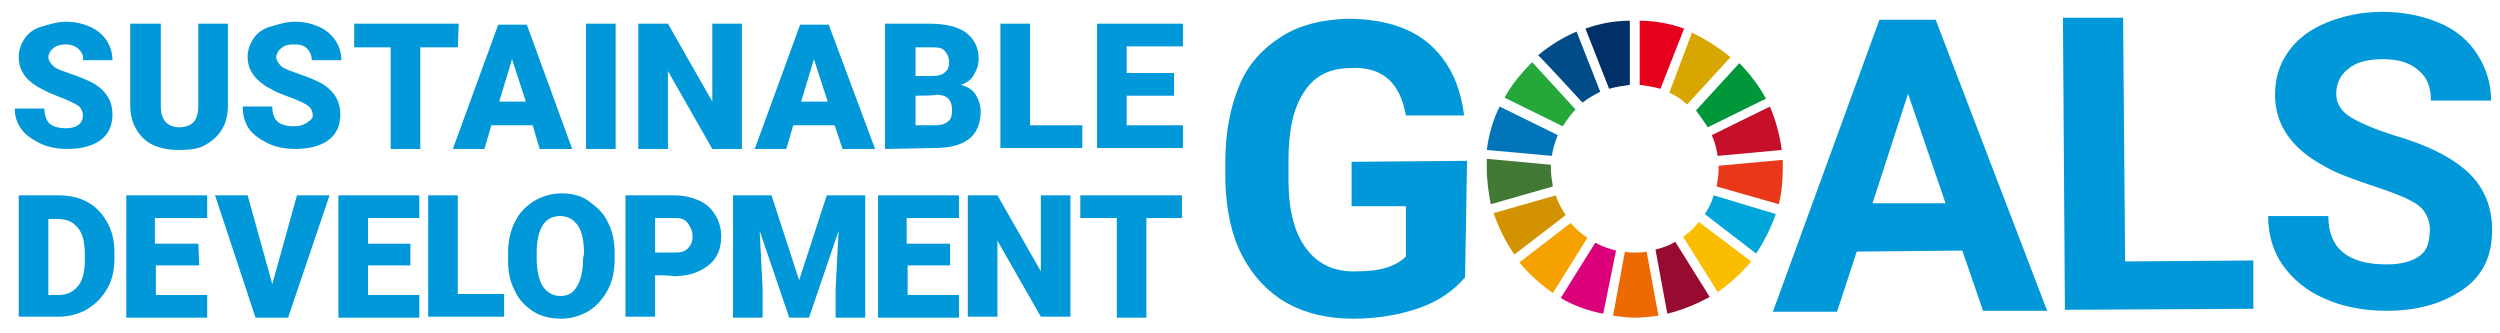
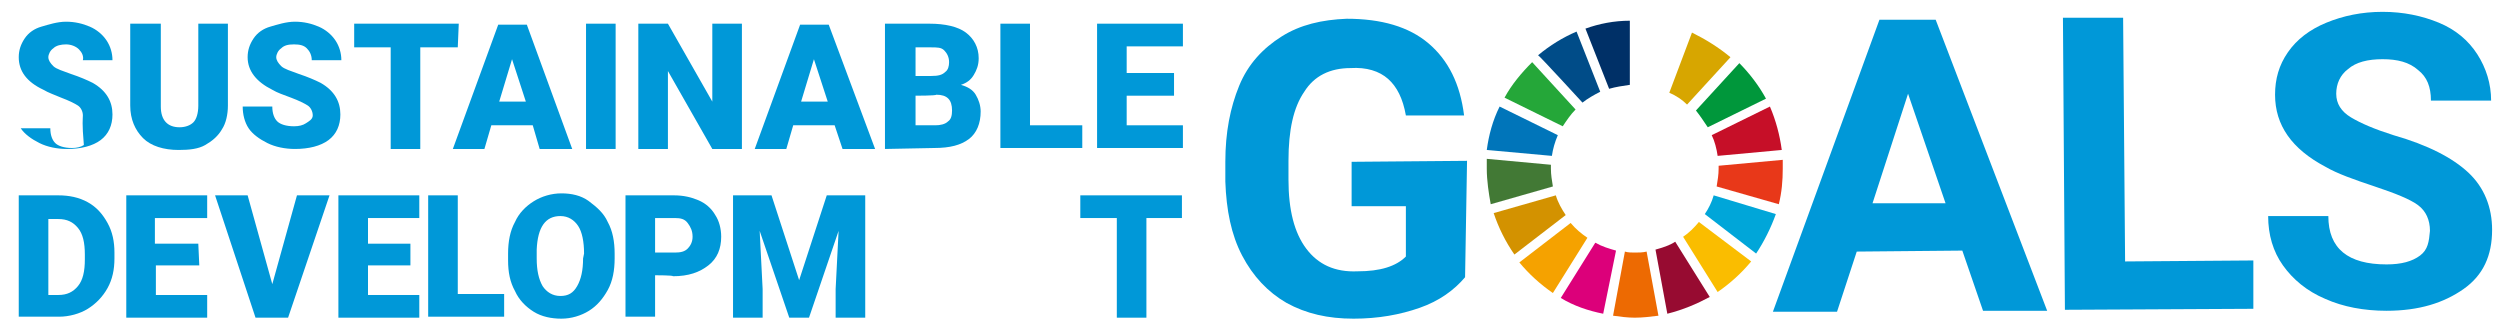
<svg xmlns="http://www.w3.org/2000/svg" version="1.1" id="_ナビ" x="0px" y="0px" viewBox="0 0 253.4 33.8" style="enable-background:new 0 0 253.4 33.8;" xml:space="preserve">
  <style type="text/css">
	.st0{fill:#0098D8;}
	.st1{fill:#C60F28;}
	.st2{fill:#E83819;}
	.st3{fill:#00A6D9;}
	.st4{fill:#25A739;}
	.st5{fill:#D7A600;}
	.st6{fill:#00973B;}
	.st7{fill:#427935;}
	.st8{fill:#FABD00;}
	.st9{fill:#F5A200;}
	.st10{fill:#0075BA;}
	.st11{fill:#970B31;}
	.st12{fill:#ED6A02;}
	.st13{fill:#E5001E;}
	.st14{fill:#DC007A;}
	.st15{fill:#003067;}
	.st16{fill:#D39200;}
	.st17{fill:#004C88;}
</style>
  <g id="_2階層目グローバルナビ">
    <g>
      <g>
        <path class="st0" d="M148.5,28.1c-1.1,1.3-2.6,2.4-4.6,3.1s-4.2,1.1-6.7,1.1c-2.6,0-4.8-0.5-6.8-1.6c-1.9-1.1-3.4-2.7-4.5-4.8     s-1.6-4.6-1.7-7.5v-2c0-3,0.5-5.5,1.4-7.7s2.4-3.8,4.3-5c1.9-1.2,4.1-1.7,6.6-1.8c3.5,0,6.3,0.8,8.3,2.5c2,1.7,3.2,4.1,3.6,7.3     l-5.9,0c-0.3-1.7-0.9-2.9-1.8-3.7c-0.9-0.8-2.2-1.2-3.8-1.1c-2.1,0-3.7,0.8-4.7,2.4c-1.1,1.6-1.6,3.9-1.6,7v1.9     c0,3.1,0.6,5.4,1.8,7c1.2,1.6,2.9,2.4,5.2,2.3c2.3,0,3.9-0.5,4.9-1.5l0-5.1l-5.5,0l0-4.5l11.7-0.1L148.5,28.1L148.5,28.1z" />
        <path class="st0" d="M198.9,25.4l-10.7,0.1l-2,6.1l-6.5,0L190.5,2l5.7,0l11.3,29.5l-6.5,0L198.9,25.4L198.9,25.4z M189.8,20.6     l7.4,0l-3.8-11.1L189.8,20.6z" />
        <path class="st0" d="M215.4,26.5l13-0.1l0,4.9l-19.1,0.1l-0.2-29.6l6.1,0C215.2,1.8,215.4,26.5,215.4,26.5z" />
        <path class="st0" d="M246.3,23.4c0-1.1-0.4-2-1.2-2.6c-0.8-0.6-2.3-1.2-4.4-1.9s-3.8-1.3-5-2c-3.4-1.8-5.1-4.2-5.1-7.3     c0-1.6,0.4-3,1.3-4.3s2.2-2.3,3.9-3c1.7-0.7,3.6-1.1,5.7-1.1c2.1,0,4,0.4,5.7,1.1s3,1.8,3.9,3.2c0.9,1.4,1.4,3,1.4,4.7l-6.1,0     c0-1.4-0.4-2.4-1.3-3.1c-0.9-0.8-2.1-1.1-3.6-1.1c-1.5,0-2.7,0.3-3.5,1c-0.8,0.6-1.2,1.5-1.2,2.5c0,1,0.5,1.8,1.5,2.4     s2.4,1.2,4.3,1.8c3.5,1,6,2.3,7.6,3.8c1.6,1.5,2.4,3.5,2.4,5.8c0,2.6-0.9,4.6-2.9,6s-4.5,2.2-7.8,2.2c-2.3,0-4.4-0.4-6.2-1.2     c-1.9-0.8-3.3-2-4.3-3.4c-1-1.4-1.5-3.1-1.5-5l6.1,0c0,3.3,2,4.9,5.9,4.9c1.5,0,2.6-0.3,3.4-0.9S246.2,24.5,246.3,23.4     L246.3,23.4z" />
      </g>
      <path class="st1" d="M179.4,10.8l-5.9,2.9c0.3,0.6,0.5,1.4,0.6,2.1l6.5-0.6C180.4,13.7,180,12.2,179.4,10.8" />
      <path class="st2" d="M174.2,17.1c0,0.6-0.1,1.2-0.2,1.8l6.3,1.8c0.3-1.2,0.4-2.4,0.4-3.6c0-0.3,0-0.6,0-0.9l-6.5,0.6    C174.2,16.9,174.2,17,174.2,17.1" />
      <path class="st3" d="M173.7,19.8c-0.2,0.7-0.5,1.3-0.9,1.9l5.2,4c0.8-1.2,1.5-2.6,2-4L173.7,19.8L173.7,19.8z" />
      <g>
        <path class="st4" d="M158.4,12.8c0.4-0.6,0.8-1.2,1.3-1.7l-4.4-4.8c-1.1,1.1-2.1,2.3-2.8,3.6C152.5,9.9,158.4,12.8,158.4,12.8z" />
        <path class="st5" d="M169.2,9.4c0.7,0.3,1.3,0.7,1.8,1.2l4.4-4.8c-1.2-1-2.5-1.8-3.9-2.5L169.2,9.4L169.2,9.4z" />
        <path class="st6" d="M173.1,12.9l5.9-2.9c-0.7-1.3-1.7-2.6-2.7-3.6l-4.4,4.8C172.3,11.7,172.7,12.3,173.1,12.9" />
        <path class="st7" d="M157.2,17.1c0-0.1,0-0.3,0-0.4l-6.5-0.6c0,0.3,0,0.6,0,1c0,1.2,0.2,2.5,0.4,3.6l6.3-1.8     C157.3,18.3,157.2,17.7,157.2,17.1" />
        <path class="st8" d="M172.2,22.5c-0.5,0.6-1,1.1-1.6,1.5l3.5,5.6c1.3-0.9,2.4-1.9,3.4-3.1L172.2,22.5z" />
        <path class="st9" d="M159.2,22.6l-5.2,4c1,1.2,2.1,2.2,3.4,3.1l3.5-5.6C160.3,23.7,159.7,23.2,159.2,22.6" />
        <path class="st10" d="M157.3,15.8c0.1-0.7,0.3-1.4,0.6-2.1l-5.9-2.9c-0.7,1.4-1.1,2.9-1.3,4.4L157.3,15.8L157.3,15.8z" />
        <path class="st11" d="M173.3,30.1l-3.5-5.6c-0.6,0.4-1.3,0.6-2,0.8l1.2,6.5C170.6,31.4,172,30.8,173.3,30.1" />
        <path class="st12" d="M166.9,25.5c-0.4,0.1-0.8,0.1-1.2,0.1c-0.3,0-0.7,0-1-0.1l-1.2,6.5c0.7,0.1,1.5,0.2,2.2,0.2     c0.8,0,1.6-0.1,2.4-0.2L166.9,25.5L166.9,25.5z" />
-         <path class="st13" d="M166.2,8.6c0.7,0.1,1.4,0.2,2.1,0.4l2.4-6.1c-1.4-0.5-2.9-0.8-4.5-0.8L166.2,8.6L166.2,8.6z" />
        <path class="st14" d="M163.8,25.4c-0.7-0.2-1.4-0.4-2.1-0.8l-3.5,5.6c1.3,0.8,2.8,1.3,4.3,1.6L163.8,25.4L163.8,25.4z" />
        <path class="st15" d="M163.1,9c0.7-0.2,1.4-0.3,2.1-0.4V2.1c-1.6,0-3.1,0.3-4.5,0.8L163.1,9L163.1,9z" />
        <path class="st16" d="M158.7,21.8c-0.4-0.6-0.8-1.3-1-2l-6.3,1.8c0.5,1.5,1.2,2.9,2.1,4.2L158.7,21.8L158.7,21.8z" />
        <path class="st17" d="M160.4,10.4c0.5-0.4,1.2-0.8,1.8-1.1l-2.4-6.1c-1.4,0.6-2.7,1.4-3.9,2.4C156,5.6,160.4,10.4,160.4,10.4z" />
      </g>
-       <path class="st0" d="M8.4,11.7c0-0.4-0.2-0.8-0.5-1c-0.3-0.2-0.9-0.5-1.7-0.8C5.5,9.6,4.9,9.4,4.4,9.1C2.7,8.3,1.9,7.2,1.9,5.8    c0-0.7,0.2-1.3,0.6-1.9s1-1,1.7-1.2s1.6-0.5,2.5-0.5s1.7,0.2,2.4,0.5c0.7,0.3,1.3,0.8,1.7,1.4c0.4,0.6,0.6,1.3,0.6,2h-3    C8.5,5.7,8.3,5.3,8,5C7.7,4.7,7.2,4.5,6.7,4.5s-1,0.1-1.3,0.4C5.1,5.1,4.9,5.5,4.9,5.8c0,0.3,0.2,0.6,0.5,0.9    c0.3,0.3,1,0.5,1.8,0.8c0.9,0.3,1.6,0.6,2.2,0.9c1.4,0.8,2,1.9,2,3.2c0,1.1-0.4,2-1.2,2.6c-0.8,0.6-2,0.9-3.4,0.9    c-1,0-2-0.2-2.8-0.6s-1.5-0.9-1.9-1.5S1.5,11.8,1.5,11h3c0,0.7,0.2,1.2,0.5,1.5c0.3,0.3,0.9,0.5,1.7,0.5c0.5,0,0.9-0.1,1.2-0.3    C8.3,12.4,8.4,12.1,8.4,11.7L8.4,11.7z" />
+       <path class="st0" d="M8.4,11.7c0-0.4-0.2-0.8-0.5-1c-0.3-0.2-0.9-0.5-1.7-0.8C5.5,9.6,4.9,9.4,4.4,9.1C2.7,8.3,1.9,7.2,1.9,5.8    c0-0.7,0.2-1.3,0.6-1.9s1-1,1.7-1.2s1.6-0.5,2.5-0.5s1.7,0.2,2.4,0.5c0.7,0.3,1.3,0.8,1.7,1.4c0.4,0.6,0.6,1.3,0.6,2h-3    C8.5,5.7,8.3,5.3,8,5C7.7,4.7,7.2,4.5,6.7,4.5s-1,0.1-1.3,0.4C5.1,5.1,4.9,5.5,4.9,5.8c0,0.3,0.2,0.6,0.5,0.9    c0.3,0.3,1,0.5,1.8,0.8c0.9,0.3,1.6,0.6,2.2,0.9c1.4,0.8,2,1.9,2,3.2c0,1.1-0.4,2-1.2,2.6c-0.8,0.6-2,0.9-3.4,0.9    c-1,0-2-0.2-2.8-0.6s-1.5-0.9-1.9-1.5h3c0,0.7,0.2,1.2,0.5,1.5c0.3,0.3,0.9,0.5,1.7,0.5c0.5,0,0.9-0.1,1.2-0.3    C8.3,12.4,8.4,12.1,8.4,11.7L8.4,11.7z" />
      <path class="st0" d="M23.1,2.4v8.3c0,0.9-0.2,1.8-0.6,2.4c-0.4,0.7-1,1.2-1.7,1.6s-1.6,0.5-2.7,0.5c-1.5,0-2.8-0.4-3.6-1.2    s-1.3-1.9-1.3-3.3V2.4h3.1v8.4c0,1.4,0.7,2.1,1.9,2.1c0.6,0,1.1-0.2,1.4-0.5s0.5-0.9,0.5-1.7V2.4H23.1z" />
      <path class="st0" d="M31.7,11.7c0-0.4-0.2-0.8-0.5-1c-0.3-0.2-0.9-0.5-1.7-0.8c-0.8-0.3-1.4-0.5-1.9-0.8c-1.6-0.8-2.5-1.9-2.5-3.3    c0-0.7,0.2-1.3,0.6-1.9s1-1,1.7-1.2s1.6-0.5,2.5-0.5s1.7,0.2,2.4,0.5c0.7,0.3,1.3,0.8,1.7,1.4c0.4,0.6,0.6,1.3,0.6,2h-3    c0-0.5-0.2-0.9-0.5-1.2c-0.3-0.3-0.7-0.4-1.3-0.4s-1,0.1-1.3,0.4c-0.3,0.2-0.5,0.6-0.5,0.9c0,0.3,0.2,0.6,0.5,0.9    c0.3,0.3,1,0.5,1.8,0.8c0.9,0.3,1.6,0.6,2.2,0.9c1.4,0.8,2,1.9,2,3.2c0,1.1-0.4,2-1.2,2.6c-0.8,0.6-2,0.9-3.4,0.9    c-1,0-2-0.2-2.8-0.6s-1.5-0.9-1.9-1.5s-0.6-1.4-0.6-2.2h3c0,0.7,0.2,1.2,0.5,1.5c0.3,0.3,0.9,0.5,1.7,0.5c0.5,0,0.9-0.1,1.2-0.3    S31.7,12.1,31.7,11.7L31.7,11.7z" />
      <path class="st0" d="M46.4,4.8h-3.8v10.3h-3V4.8h-3.7V2.4h10.6L46.4,4.8L46.4,4.8z" />
      <path class="st0" d="M54,12.7h-4.2l-0.7,2.4h-3.2l4.6-12.6h2.9L58,15.1h-3.3L54,12.7z M50.6,10.3h2.7L51.9,6L50.6,10.3L50.6,10.3z    " />
      <path class="st0" d="M62.4,15.1h-3V2.4h3V15.1z" />
      <path class="st0" d="M75.2,15.1h-3l-4.5-7.9v7.9h-3V2.4h3l4.5,7.9V2.4h3L75.2,15.1L75.2,15.1z" />
      <path class="st0" d="M84.6,12.7h-4.2l-0.7,2.4h-3.2l4.6-12.6H84l4.7,12.6h-3.3L84.6,12.7z M81.2,10.3h2.7L82.5,6L81.2,10.3    L81.2,10.3z" />
      <path class="st0" d="M89.7,15.1V2.4h4.5c1.6,0,2.9,0.3,3.7,0.9c0.8,0.6,1.3,1.5,1.3,2.6c0,0.7-0.2,1.2-0.5,1.7    c-0.3,0.5-0.7,0.8-1.3,1c0.7,0.2,1.2,0.5,1.5,1c0.3,0.5,0.5,1.1,0.5,1.7c0,1.2-0.4,2.2-1.2,2.8c-0.8,0.6-1.9,0.9-3.5,0.9    L89.7,15.1L89.7,15.1z M92.8,7.7h1.6c0.7,0,1.1-0.1,1.4-0.4c0.3-0.2,0.4-0.6,0.4-1c0-0.5-0.2-0.9-0.5-1.2S95,4.8,94.3,4.8h-1.5    L92.8,7.7L92.8,7.7z M92.8,9.7v3h2c0.5,0,1-0.1,1.3-0.4c0.3-0.2,0.4-0.6,0.4-1.1c0-1.1-0.5-1.6-1.6-1.6    C94.9,9.7,92.8,9.7,92.8,9.7z" />
      <path class="st0" d="M104.4,12.7h5.3v2.3h-8.3V2.4h3L104.4,12.7L104.4,12.7z" />
      <path class="st0" d="M119,9.7h-4.8v3h5.7v2.3h-8.7V2.4h8.7v2.3h-5.7v2.7h4.8L119,9.7L119,9.7z" />
      <path class="st0" d="M1.9,32.1V19.8h4c1.1,0,2.1,0.2,3,0.7c0.9,0.5,1.5,1.2,2,2.1s0.7,1.9,0.7,3v0.6c0,1.1-0.2,2.1-0.7,3    s-1.2,1.6-2,2.1S7,32.1,6,32.1L1.9,32.1L1.9,32.1z M4.9,22.1v7.8h1c0.9,0,1.5-0.3,2-0.9c0.5-0.6,0.7-1.5,0.7-2.7v-0.5    c0-1.2-0.2-2.1-0.7-2.7c-0.5-0.6-1.1-0.9-2-0.9H4.9L4.9,22.1z" />
      <path class="st0" d="M20.2,26.9h-4.4v3H21v2.3h-8.2V19.8h8.2v2.3h-5.3v2.6h4.4L20.2,26.9L20.2,26.9z" />
      <path class="st0" d="M27.6,28.8l2.5-9h3.3l-4.2,12.4h-3.3l-4.1-12.4h3.3L27.6,28.8L27.6,28.8z" />
      <path class="st0" d="M41.6,26.9h-4.3v3h5.2v2.3h-8.2V19.8h8.2v2.3h-5.2v2.6h4.3L41.6,26.9L41.6,26.9z" />
      <path class="st0" d="M46.4,29.8h4.7v2.3h-7.7V19.8h3L46.4,29.8L46.4,29.8z" />
      <path class="st0" d="M62.3,26.2c0,1.2-0.2,2.3-0.7,3.2c-0.5,0.9-1.1,1.6-1.9,2.1c-0.8,0.5-1.8,0.8-2.8,0.8s-2-0.2-2.8-0.7    c-0.8-0.5-1.5-1.2-1.9-2.1c-0.5-0.9-0.7-1.9-0.7-3.1v-0.7c0-1.2,0.2-2.3,0.7-3.2c0.4-0.9,1.1-1.6,1.9-2.1c0.8-0.5,1.8-0.8,2.8-0.8    s2,0.2,2.8,0.8s1.5,1.2,1.9,2.1c0.5,0.9,0.7,2,0.7,3.2L62.3,26.2L62.3,26.2z M59.2,25.7c0-1.2-0.2-2.2-0.6-2.8s-1-1-1.8-1    c-1.5,0-2.3,1.1-2.4,3.4v0.9c0,1.2,0.2,2.1,0.6,2.8c0.4,0.6,1,1,1.8,1s1.3-0.3,1.7-1s0.6-1.6,0.6-2.8L59.2,25.7L59.2,25.7z" />
      <path class="st0" d="M66.4,27.9v4.2h-3V19.8h4.9c1,0,1.8,0.2,2.5,0.5s1.3,0.8,1.7,1.5c0.4,0.6,0.6,1.4,0.6,2.2    c0,1.2-0.4,2.2-1.3,2.9c-0.9,0.7-2,1.1-3.6,1.1C68.3,27.9,66.4,27.9,66.4,27.9z M66.4,25.6h2c0.6,0,1-0.1,1.3-0.4s0.5-0.7,0.5-1.2    c0-0.6-0.2-1-0.5-1.4s-0.7-0.5-1.3-0.5h-2L66.4,25.6L66.4,25.6z" />
      <path class="st0" d="M78.2,19.8l2.8,8.6l2.8-8.6h3.9v12.4h-3v-2.9l0.3-5.9l-3,8.8h-2l-3-8.8l0.3,5.9v2.9h-3V19.8L78.2,19.8    L78.2,19.8z" />
-       <path class="st0" d="M96.3,26.9H92v3h5.2v2.3H89V19.8h8.2v2.3h-5.3v2.6h4.4L96.3,26.9L96.3,26.9z" />
-       <path class="st0" d="M108.5,32.1h-3l-4.4-7.7v7.7h-3V19.8h3l4.4,7.7v-7.7h3V32.1z" />
      <path class="st0" d="M119.9,22.1h-3.7v10.1h-3V22.1h-3.7v-2.3h10.3V22.1z" />
    </g>
  </g>
</svg>